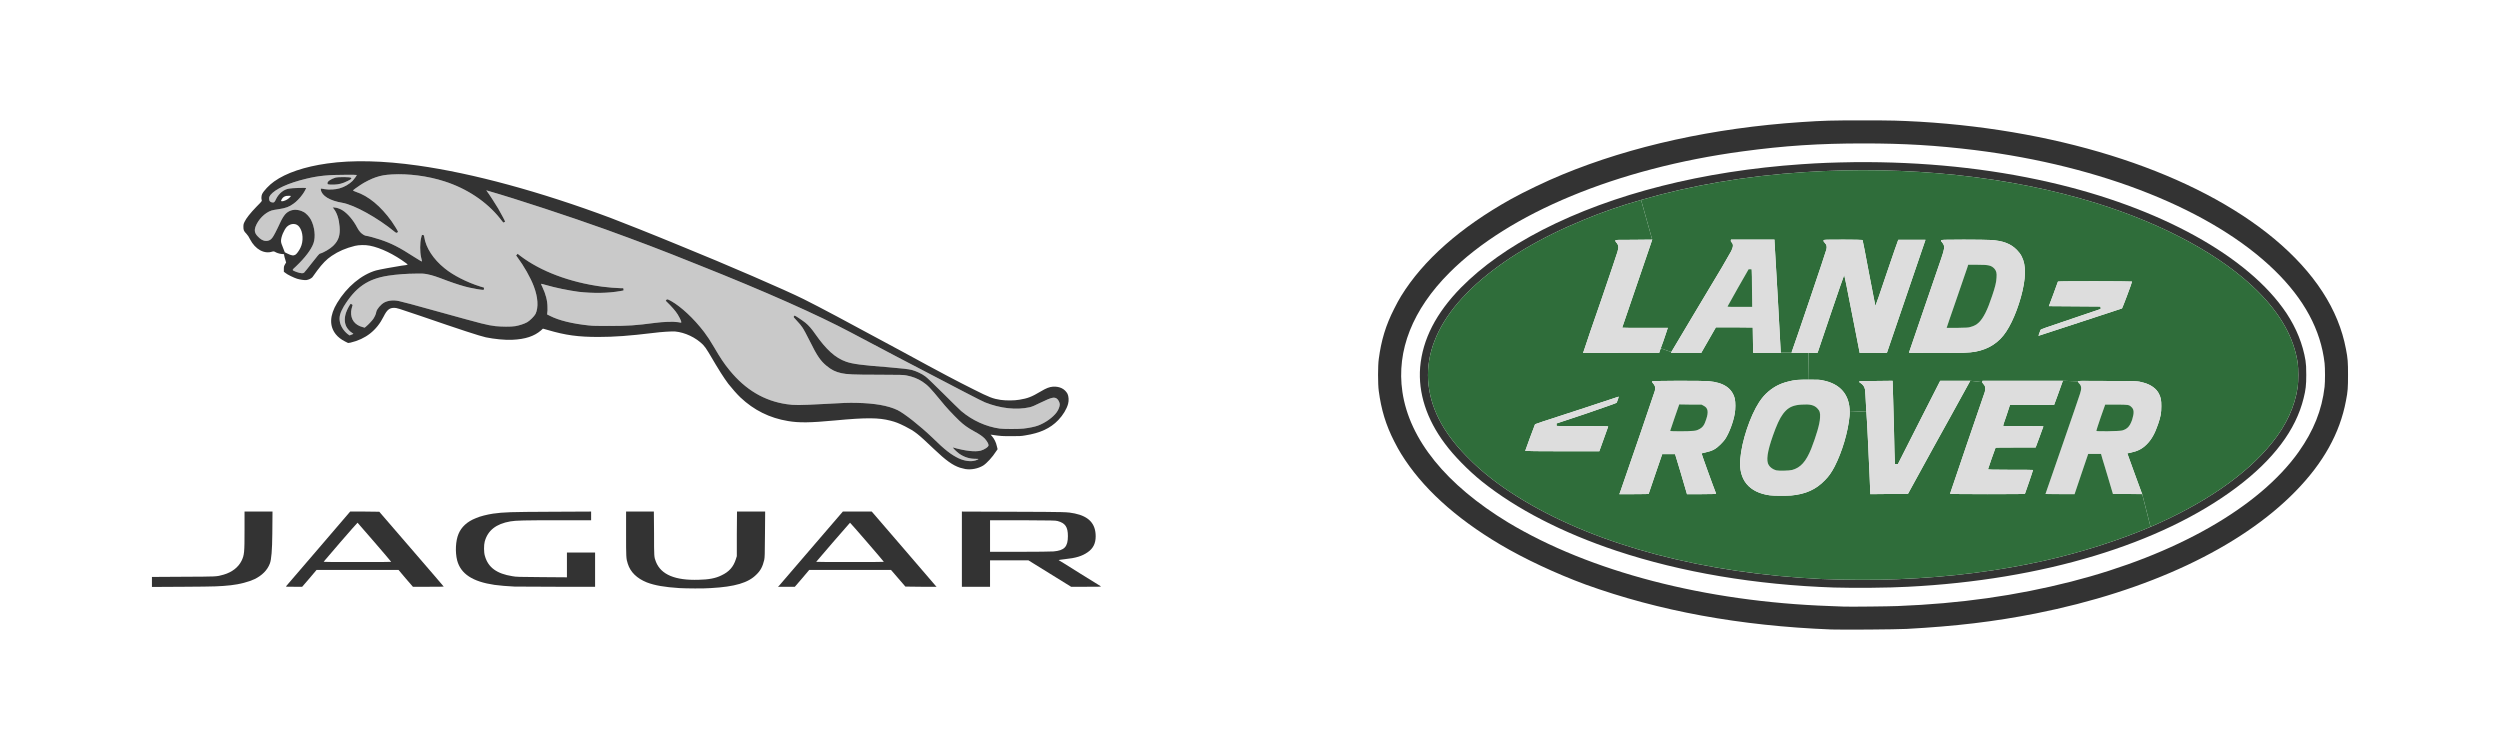
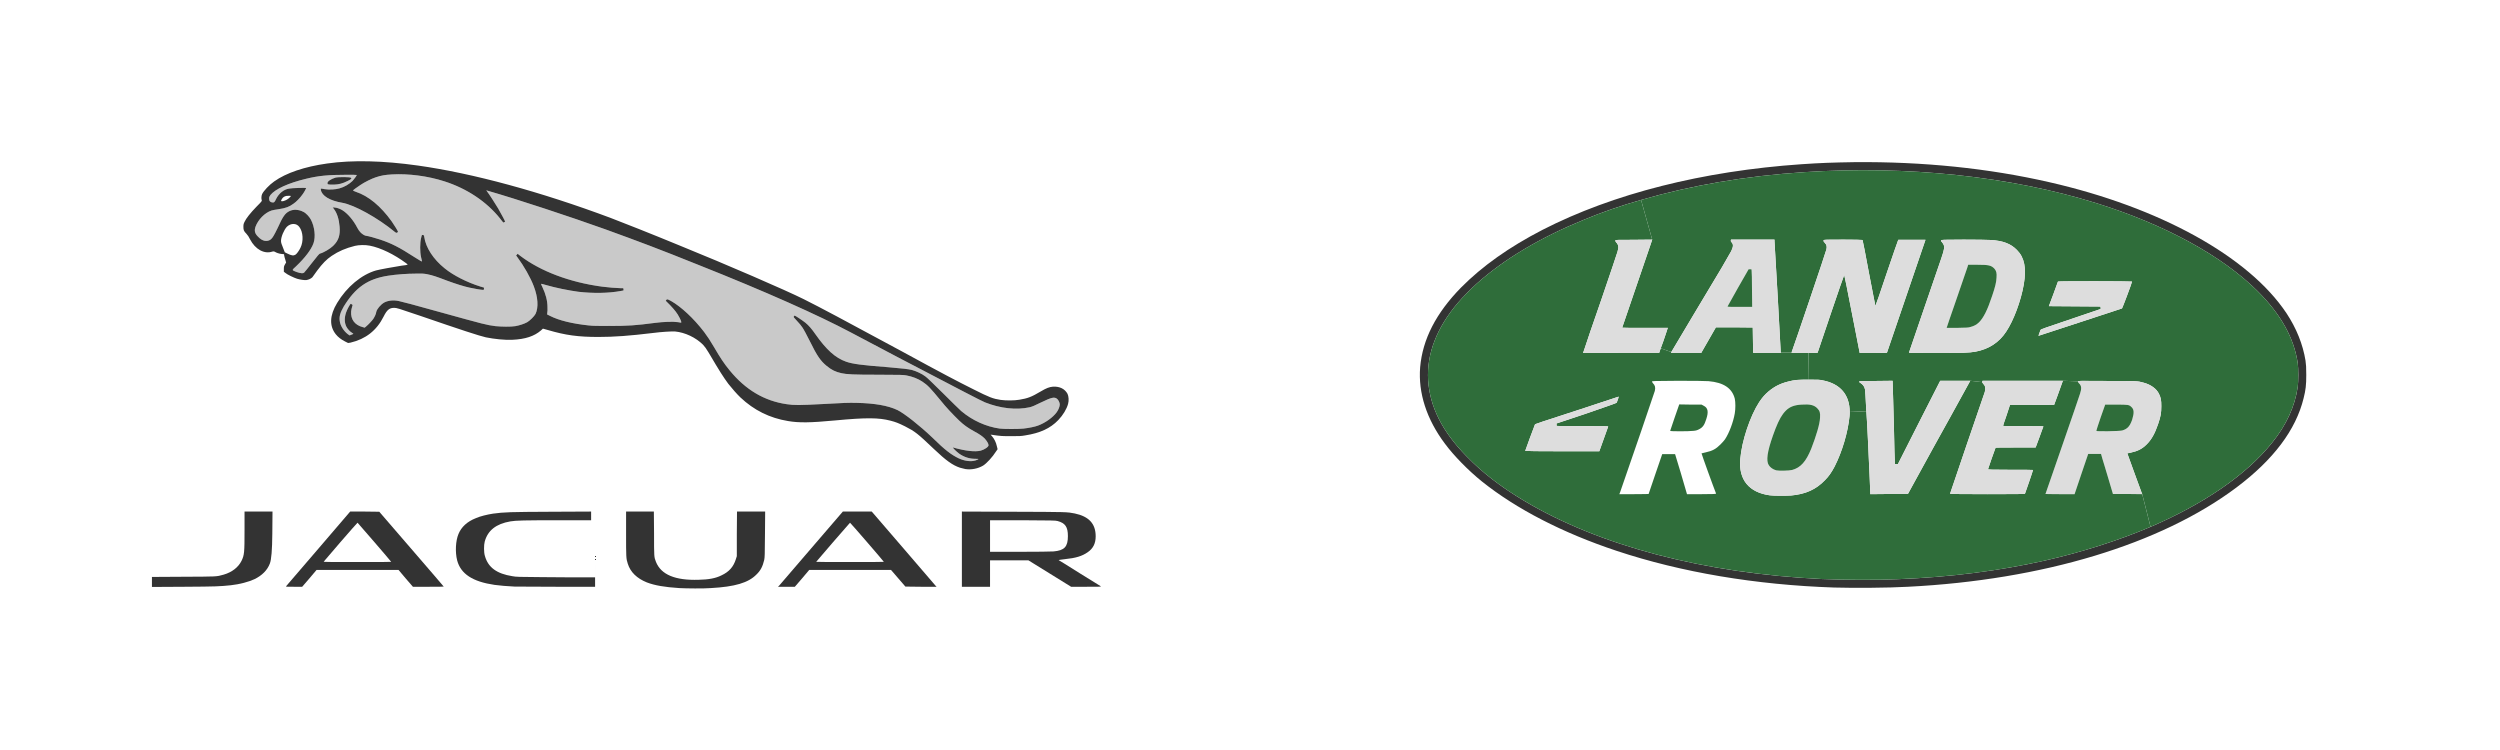
<svg xmlns="http://www.w3.org/2000/svg" id="Layer_1" viewBox="0 0 132.292 39.688">
  <defs>
    <style>.cls-1{fill:#2f6d3a;}.cls-2{fill:#333;}.cls-3{fill:#c9c9c9;}.cls-4{fill:#ddd;}</style>
  </defs>
  <path class="cls-3" d="m56.08,21.4c0,.11-.07.29-.16.41-.2.28-.61.57-.99.71-.15.06-.49.13-.77.16-.26.03-1.04.03-1.26,0-.72-.1-1.45-.43-2.04-.93-.09-.08-.52-.5-.95-.93-.47-.46-.84-.83-.93-.89-.19-.15-.5-.29-.72-.35-.21-.05-.48-.08-1.29-.15-1.34-.1-1.86-.17-2.2-.29-.57-.2-1.05-.64-1.62-1.45-.2-.29-.36-.47-.53-.61-.15-.12-.54-.38-.57-.38-.01,0-.03.02-.04.04-.03.04-.02.05.16.24.11.11.24.27.29.35.06.08.23.4.39.72.39.79.57,1.05.9,1.32.26.21.46.31.78.38.29.06.58.08,1.96.08,1.18,0,1.35.01,1.49.04.31.06.59.17.82.32.3.2.42.33.99,1.02.26.33.64.73.97,1.05.23.22.45.38.78.56s.42.25.56.38c.12.13.21.28.21.36,0,.09-.21.23-.42.29-.3.07-.79.02-1.46-.17-.05-.01.2.24.33.33.26.18.54.27.85.27.22,0,.22.01,0,.09-.24.07-.57.03-.89-.12-.39-.19-.72-.44-1.37-1.08-.67-.64-1.48-1.28-1.86-1.47-.51-.24-1.21-.36-2.16-.38-.44-.01-.69,0-1.75.06-1.3.07-1.56.07-1.95.01-1.18-.17-2.18-.76-3.02-1.79-.29-.35-.5-.67-.82-1.22-.21-.36-.35-.57-.53-.81-.55-.72-1.22-1.34-1.75-1.64-.19-.1-.21-.11-.25-.06l-.03.05.22.22c.24.25.39.44.49.64.07.12.13.28.11.29,0,.01-.08,0-.17-.02-.24-.04-.8-.02-1.24.04-.99.13-1.4.16-2.37.16-.66,0-.88,0-1.14-.03-.84-.09-1.55-.26-2.02-.5l-.16-.08.01-.09c.01-.05.02-.19.01-.3,0-.33-.09-.68-.27-1.06-.04-.08-.07-.15-.07-.17,0-.01.11.02.25.06.51.15,1.21.29,1.72.36.78.09,1.6.08,2.24-.04.08-.01.15-.03.15-.03.01-.01.01-.04,0-.07l-.01-.05h-.16c-.18,0-.66-.04-.96-.08-1.71-.23-3.25-.81-4.33-1.63l-.14-.11-.04.05-.04.04.06.08c.35.47.71,1.1.88,1.56.22.58.25,1.11.09,1.45-.07.13-.29.35-.44.44-.16.09-.41.17-.63.21-.24.04-.74.03-1.05,0-.51-.07-.47-.06-3.11-.79-1.03-.29-1.93-.53-2.01-.54-.28-.06-.56-.03-.77.08-.19.11-.39.35-.42.5-.01.1-.08.25-.16.37-.06.09-.28.32-.38.4l-.07.06-.11-.03c-.42-.11-.64-.41-.61-.83.01-.07.03-.18.05-.24l.03-.1-.04-.03c-.02-.02-.05-.03-.06-.03-.03,0-.19.29-.24.44-.1.28-.1.53,0,.75.06.13.21.29.32.35l.06.04c0,.01-.04.03-.1.05l-.1.04-.1-.07c-.22-.17-.39-.45-.42-.68-.04-.24.02-.45.21-.78.62-1.01,1.26-1.46,2.35-1.63.44-.07,1.03-.11,1.45-.11.36-.01.44,0,.61.03.3.06.5.13,1.05.34.52.19.91.31,1.19.37.21.05.63.12.71.12.05,0,.06-.01.06-.06v-.06l-.2-.06c-.7-.22-1.43-.59-1.88-.96-.6-.48-1-1.1-1.08-1.66-.01-.08-.01-.09-.06-.1-.03-.01-.06-.01-.06-.01-.01.01-.03.09-.05.18-.06.25-.06.73,0,.99.02.1.05.2.05.22.01.04-.07,0-.41-.22-.79-.51-1.2-.72-1.8-.92-.2-.07-.67-.2-.74-.2s-.22-.09-.31-.19c-.05-.05-.12-.15-.16-.23-.21-.41-.52-.77-.8-.94-.13-.08-.32-.14-.42-.14h-.08l.06.08c.17.22.27.55.3.93.04.45-.05.74-.34,1.02-.15.15-.52.37-.7.41-.04.01-.13.12-.42.49-.2.26-.39.49-.42.52-.03.02-.07.03-.11.03-.13,0-.47-.12-.49-.17-.01-.02.05-.09.19-.21.46-.44.79-.87.91-1.21s.06-.87-.14-1.25c-.08-.15-.26-.35-.4-.41-.24-.13-.53-.14-.73-.04-.23.11-.35.28-.63.9-.18.37-.26.51-.35.59-.2.16-.46.11-.69-.14-.17-.17-.2-.31-.13-.52.14-.38.49-.74.85-.86.06-.02.23-.05.38-.07.38-.06.55-.12.78-.29.14-.09.36-.32.47-.48.08-.1.2-.32.2-.35,0-.02-.77,0-.9.03-.28.04-.54.25-.69.55-.08.18-.11.2-.22.18-.1-.02-.15-.08-.15-.2,0-.08.01-.1.07-.19.25-.31.93-.63,1.89-.86.66-.16,1.16-.21,2.12-.21.31,0,.56,0,.56.01,0,.03-.13.21-.22.31-.19.18-.42.32-.7.4-.21.06-.54.08-.78.04-.22-.04-.21-.05-.2.04.05.31.47.57,1.13.68.64.11,1.88.8,2.78,1.54q.08.07.13.04c.02-.02.04-.04.04-.05,0-.03-.21-.37-.33-.54-.58-.81-1.23-1.35-1.9-1.57-.08-.03-.15-.06-.15-.07,0-.02.21-.17.39-.29.2-.14.6-.34.82-.41.27-.09.48-.13.85-.15.86-.05,1.9.08,2.79.37,1.18.38,2.22,1.07,2.93,1.96.09.12.17.22.18.22s.08-.04.09-.05c0-.03-.2-.4-.37-.7-.13-.22-.47-.75-.6-.92l-.03-.04.1.03c1.53.44,4.35,1.37,6.19,2.03,1.87.68,2.78,1.02,4.97,1.9,3.52,1.4,6.28,2.63,8.05,3.57.92.49,1.3.69,2.5,1.32,3.37,1.76,4.4,2.3,4.58,2.37.8.32,1.66.42,2.37.26.12-.03.25-.08.59-.25.56-.27.71-.31.85-.2.07.05.15.2.15.3ZM18.39,9.58c.19-.09.23-.13.19-.17-.04-.05-.67-.05-.83-.01-.23.07-.44.2-.42.3,0,.04.01.05.06.06.03.01.15.01.28.01.27-.01.46-.06.72-.19Z" />
-   <path class="cls-2" d="m124.14,18.47c.1.51.11.7.11,1.37s-.01.87-.11,1.37c-.32,1.71-1.2,3.29-2.67,4.79-2.91,2.98-7.8,5.28-13.73,6.46-2.22.44-4.27.68-6.85.82-.62.03-3.34.05-3.98.03-4.85-.19-9.13-.98-13.01-2.38-1.57-.58-3.24-1.36-4.52-2.12-2.38-1.41-4.15-3.03-5.24-4.8-.09-.14-.25-.43-.36-.65-.45-.88-.69-1.69-.82-2.67-.05-.37-.05-1.33,0-1.69.13-.99.37-1.79.82-2.67.11-.22.27-.52.36-.66,1.17-1.9,3.14-3.64,5.81-5.13.68-.38,1.91-.97,2.72-1.3,3.68-1.52,8.01-2.47,12.65-2.78,1.22-.08,1.55-.09,3.24-.09,1.65,0,1.85.01,3.02.07,7.7.46,14.61,2.74,18.77,6.2,2.13,1.78,3.4,3.74,3.79,5.83Zm-1.13,2c.03-.26.03-.99,0-1.25-.2-1.76-1.08-3.39-2.64-4.91-3.26-3.18-9.13-5.53-15.88-6.37-2.05-.25-3.71-.35-5.89-.35-2.34,0-4.17.12-6.39.42-6.62.89-12.37,3.27-15.51,6.42-1.95,1.95-2.81,4.12-2.49,6.3.37,2.53,2.32,4.93,5.6,6.92,4.33,2.6,10.43,4.19,17.02,4.42.3.01.65.02.77.03.4.01,2.36-.01,2.82-.03,3.32-.13,6.26-.55,9.17-1.29,5.55-1.42,9.96-3.93,12.05-6.87.79-1.12,1.23-2.21,1.37-3.44Z" />
  <path class="cls-2" d="m122,19.08c.03.22.04.34.04.76,0,.55-.03.79-.14,1.23-.41,1.68-1.6,3.26-3.56,4.73-4,3-10.25,4.89-17.38,5.25-1.05.06-2.87.07-3.91.04-4.16-.14-8.1-.81-11.5-1.94-2.86-.95-5.32-2.22-7.14-3.68-.72-.58-1.48-1.36-1.94-1.98-.98-1.3-1.43-2.7-1.32-4.06.13-1.48.84-2.86,2.16-4.21,1.13-1.14,2.54-2.14,4.32-3.06,3.73-1.91,8.47-3.11,13.7-3.47,1.03-.07,1.62-.09,2.82-.11,3.61-.03,7.06.32,10.29,1.06,5.84,1.33,10.55,3.93,12.55,6.93.53.8.87,1.65,1.01,2.51Zm-.41,1.39c.04-.3.04-.95,0-1.25-.2-1.34-.89-2.58-2.12-3.81-1.89-1.88-4.92-3.53-8.54-4.66-4.56-1.42-10.01-2-15.46-1.64-3.08.2-5.99.7-8.63,1.47-1.06.3-2.07.65-3.03,1.05-2.32.95-4.23,2.09-5.68,3.39-.28.25-.75.73-.97.99-1.13,1.32-1.67,2.72-1.59,4.1.09,1.41.75,2.73,2.04,4.04.82.85,1.79,1.6,3.01,2.33,4,2.4,9.56,3.86,15.78,4.16,1.12.05,2.96.06,4.01.01,2.8-.11,5.34-.44,7.77-.98,2.02-.46,3.92-1.07,5.62-1.79,2.81-1.21,5.07-2.75,6.43-4.45.76-.94,1.21-1.93,1.36-2.96Z" />
  <path class="cls-1" d="m121.59,19.22c.04.3.04.95,0,1.25-.15,1.03-.6,2.02-1.36,2.96-1.36,1.7-3.62,3.24-6.43,4.45l-.44-1.73-.04-.1c-.09-.23-.75-2.06-.75-2.06,0,0,.09-.02.19-.04.37-.08.6-.2.84-.44.25-.25.43-.57.6-1.07.14-.41.17-.59.17-.94,0-.33-.02-.44-.12-.65-.13-.28-.44-.5-.82-.6-.32-.09-.33-.09-1.93-.09-1.51-.01-1.53-.01-1.54.02l-.8-.03h-4.25l-.01.04c-.01.01-.01.02-.01.03l-.63-.07h-1.59l-1.12,2.2-1.12,2.21h-.16v-.08c-.01-.05-.03-.91-.05-1.91-.03-1.01-.05-1.96-.06-2.12l-.01-.3-.88.01c-.99,0-.98,0-.8.12.12.08.19.18.22.33.01.06.03.38.07,1.15l-.88.04c0-.9-.49-1.49-1.42-1.67-.18-.04-.25-.04-.74-.04l-.02-1.41.48-.01.7-2.07c.38-1.12.7-2.05.71-2.05.01.01.1.44.59,2.95l.23,1.18h.72l.72-.01,1.02-2.99,1.02-2.99h-1.44c-.01,0-.28.8-.61,1.76-.32.96-.59,1.74-.6,1.74,0,0-.16-.79-.34-1.74-.18-.96-.33-1.75-.34-1.75,0-.01-.46-.02-1.02-.02-1.01,0-1.02,0-1.04.04-.02.03-.01.05.06.13.1.1.12.18.09.34-.01.09-1.73,5.16-1.85,5.47h-.57v-.04c0-.04-.07-1.36-.16-2.94-.09-1.57-.17-2.9-.17-2.93v-.07h-2.3l-.01.04c-.01.03,0,.05.03.09.11.11.11.23-.01.48-.05.09-.27.48-.5.87-.75,1.24-2.46,4.12-2.67,4.47l-.56-.2.14-.38c.11-.34.22-.63.22-.66l.02-.04h-1.21c-.67,0-1.21,0-1.21-.01s1.16-3.4,1.51-4.42l.08-.24-.59-2.1c2.64-.77,5.55-1.27,8.63-1.47,5.45-.36,10.9.22,15.46,1.64,3.62,1.13,6.65,2.78,8.54,4.66,1.23,1.23,1.92,2.47,2.12,3.81Zm-8.77-4.32c0-.02-3.9-.03-3.92,0,0,.01-.11.31-.24.66l-.24.64,1.37.01,1.36.01.01.07v.06c-.01,0-2.35.8-2.88.98-.26.09-.3.11-.31.15-.01.02-.04.1-.06.17-.02.06-.04.1-.04.12.02,0,4.39-1.44,4.42-1.45.02-.01.53-1.36.53-1.42Zm-5.73.16c.15-.87.04-1.43-.36-1.83-.32-.33-.73-.49-1.38-.53-.14-.01-.79-.02-1.44-.02-1.13,0-1.18.01-1.19.04-.02.02-.01.04.03.08.03.03.07.09.09.13.07.13.05.26-.11.73-.16.45-1.69,4.94-1.71,4.99-.02.03.06.03,1.44.03,1.49,0,1.69-.01,2.07-.07.7-.13,1.25-.48,1.63-1.06.4-.6.78-1.63.93-2.49Z" />
  <path class="cls-4" d="m114.25,20.85c.1.21.12.32.12.65,0,.35-.03.53-.17.94-.17.5-.35.82-.6,1.07-.24.24-.47.36-.84.44-.1.02-.19.04-.19.04,0,0,.66,1.83.75,2.06l.04.1-.77-.01h-.78l-.24-.81c-.13-.45-.28-.92-.32-1.06l-.07-.25h-.68l-.36,1.06-.36,1.07h-.77c-.43,0-.77-.01-.77-.01,0,0,.4-1.16.89-2.57s.91-2.64.94-2.74c.09-.27.08-.42-.06-.55-.04-.04-.06-.07-.05-.1s.03-.03,1.54-.02c1.6,0,1.61,0,1.93.09.38.1.69.32.82.6Zm-1.42,1.35c.11-.36.1-.54-.05-.67-.12-.11-.15-.12-.8-.12h-.58l-.24.68c-.13.38-.23.69-.23.71,0,.04,1.21.02,1.37-.02.28-.08.41-.23.53-.58Z" />
  <path class="cls-1" d="m113.36,26.15l.44,1.73c-1.7.72-3.6,1.33-5.62,1.79-2.43.54-4.97.87-7.77.98-1.05.05-2.89.04-4.01-.01-6.22-.3-11.78-1.76-15.78-4.16-1.22-.73-2.19-1.48-3.01-2.33-1.29-1.31-1.95-2.63-2.04-4.04-.08-1.38.46-2.78,1.59-4.1.22-.26.69-.74.97-.99,1.45-1.3,3.36-2.44,5.68-3.39.96-.4,1.97-.75,3.03-1.05l.59,2.1-.97.01c-.93,0-.98,0-.98.04-.01.01.01.05.03.08.14.14.16.27.08.52-.02.08-.4,1.2-.84,2.49-.45,1.29-.85,2.46-.89,2.6l-.09.26,2.02-.01h2.01l.08-.24.56.2c-.01.03-.02.04-.02.04,0,.01.36.01.8.01h.8l.39-.68.39-.68h.97l.98.01.01.67c.01.37.01.67.01.67.01.01.33.01.73.01h.73v-.02h.57c0,.02.13.02.69.02h.21l.02,1.41c-.59,0-.74.01-1.09.1-.41.1-.73.26-1.04.52-.2.17-.34.33-.5.57-.48.74-.92,2.05-1,3.01-.1,1.09.46,1.77,1.56,1.92.21.03.84.03,1.13.01.77-.07,1.32-.32,1.79-.81.2-.2.34-.4.51-.72.4-.78.71-1.83.79-2.66.01-.08.01-.16.01-.23l.88-.04c.03.41.06.94.09,1.62.07,1.46.12,2.68.12,2.71v.06l1-.01h.99l.62-1.13c.34-.62,1.08-1.97,1.65-2.99l1.03-1.87.63.07c0,.02.02.04.05.08.12.12.14.24.09.44-.02.06-.44,1.29-.94,2.74-.49,1.45-.9,2.64-.9,2.65s.7.02,1.98.02c1.09,0,1.98-.01,1.98-.01,0,0,.1-.29.22-.63s.21-.63.21-.64-.53-.01-1.19-.01c-.94,0-1.19-.01-1.19-.03s.38-1.11.4-1.14c0-.01.43-.01,1.07-.01h1.05l.2-.54c.11-.3.2-.56.21-.57,0-.02-.22-.02-1.06-.02-.58,0-1.06-.01-1.07-.01,0-.04.08-.28.18-.56l.18-.55h1.17l1.17-.01.18-.49c.1-.27.2-.56.23-.64l.05-.14.8.03c-.01.03.01.06.05.1.14.13.15.28.06.55-.03.1-.45,1.33-.94,2.74s-.89,2.57-.89,2.57c0,0,.34.01.77.01h.77l.36-1.07.36-1.06h.68l.07.25c.04.14.19.61.32,1.06l.24.81h.78l.77.01Zm-21.56-4.28c.04-.23.04-.58,0-.77-.14-.55-.58-.86-1.39-.93-.13-.01-.7-.02-1.59-.02-1.34.01-1.39.01-1.4.04,0,.02.02.06.05.09.11.11.14.22.1.4-.02.08-1.3,3.83-1.84,5.37l-.04.1h.77c.43,0,.78-.01.78-.01,0,0,.16-.48.36-1.06l.36-1.05h.68l.3.99c.16.55.3,1.02.31,1.06l.02.07h.77c.61,0,.77-.01.77-.03-.13-.32-.77-2.09-.77-2.13,0,0,.09-.02.21-.05.37-.08.55-.18.79-.42.09-.09.2-.21.24-.27.22-.33.44-.91.52-1.38Zm-6.25-.56c.04-.09.12-.33.1-.32s-3.35,1.11-4.02,1.32c-.22.08-.4.14-.4.14-.01.01-.52,1.39-.52,1.41,0,.01.76.02,1.96.02h1.96l.23-.64c.13-.36.24-.66.24-.67,0-.02-.29-.02-1.36-.02l-1.37-.01v-.06l-.01-.07,1.59-.53c1.07-.37,1.59-.55,1.6-.57Z" />
  <path class="cls-1" d="m112.78,21.53c.15.13.16.31.05.67-.12.35-.25.5-.53.58-.16.04-1.37.06-1.37.02,0-.02.1-.33.23-.71l.24-.68h.58c.65,0,.68.01.8.12Z" />
  <path class="cls-4" d="m108.9,14.9c.02-.03,3.92-.02,3.92,0,0,.06-.51,1.41-.53,1.42-.03.01-4.4,1.45-4.42,1.45,0-.02.02-.06.04-.12.02-.07.05-.15.06-.17.01-.04.05-.06.31-.15.53-.18,2.87-.98,2.88-.98v-.06l-.01-.07-1.36-.01-1.37-.01.24-.64c.13-.35.24-.65.24-.66Z" />
  <path class="cls-4" d="m109.16,20.15l-.05.14c-.03.08-.13.37-.23.64l-.18.49-1.17.01h-1.17l-.18.55c-.1.28-.18.52-.18.56.01,0,.49.01,1.07.01.84,0,1.06,0,1.06.02-.01.01-.1.27-.21.57l-.2.54h-1.05c-.64,0-1.07,0-1.07.01-.02.03-.4,1.12-.4,1.14s.25.03,1.19.03c.66,0,1.19,0,1.19.01s-.09.3-.21.64-.22.63-.22.63c0,0-.89.01-1.98.01-1.28,0-1.98-.01-1.98-.02s.41-1.2.9-2.65c.5-1.45.92-2.68.94-2.74.05-.2.03-.32-.09-.44-.03-.04-.05-.06-.05-.08,0-.01,0-.02.01-.03l.01-.04h4.25Z" />
  <path class="cls-4" d="m106.73,13.23c.4.4.51.96.36,1.83-.15.86-.53,1.89-.93,2.49-.38.58-.93.93-1.63,1.06-.38.06-.58.07-2.07.07-1.38,0-1.46,0-1.44-.03.02-.05,1.55-4.54,1.71-4.99.16-.47.18-.6.11-.73-.02-.04-.06-.1-.09-.13-.04-.04-.05-.06-.03-.08.01-.03.06-.04,1.19-.04.65,0,1.3.01,1.44.02.65.04,1.06.2,1.38.53Zm-1.08,1.46c.02-.24-.01-.35-.11-.47-.17-.18-.3-.21-.92-.21h-.47l-.05.16c-.03.09-.29.83-.57,1.66-.29.83-.52,1.51-.52,1.52h.56c.51-.01.59-.01.71-.05.19-.05.31-.12.44-.24.24-.24.45-.65.7-1.41.16-.47.22-.72.23-.96Z" />
  <path class="cls-1" d="m105.54,14.22c.1.12.13.23.11.47-.01.24-.07.49-.23.96-.25.76-.46,1.17-.7,1.41-.13.12-.25.19-.44.24-.12.04-.2.04-.71.05h-.56c0-.01.23-.69.52-1.52.28-.83.54-1.57.57-1.66l.05-.16h.47c.62,0,.75.03.92.21Z" />
  <path class="cls-4" d="m104.26,20.15l-1.03,1.87c-.57,1.02-1.31,2.37-1.65,2.99l-.62,1.13h-.99l-1,.01v-.06c0-.03-.05-1.25-.12-2.71-.03-.68-.06-1.21-.09-1.62-.04-.77-.06-1.09-.07-1.15-.03-.15-.1-.25-.22-.33-.18-.12-.19-.12.8-.12l.88-.01.01.3c.01.16.03,1.11.06,2.12.02,1,.04,1.86.05,1.91v.08h.16l1.12-2.21,1.12-2.2h1.59Z" />
  <path class="cls-4" d="m101.89,12.69l-1.02,2.99-1.02,2.99-.72.01h-.72l-.23-1.18c-.49-2.51-.58-2.94-.59-2.95-.01,0-.33.93-.71,2.05l-.7,2.07-.48.01h-.21c-.56,0-.69,0-.69-.02.12-.31,1.84-5.38,1.85-5.47.03-.16.01-.24-.09-.34-.07-.08-.08-.1-.06-.13.02-.04.03-.04,1.04-.04.56,0,1.02.01,1.02.02.01,0,.16.79.34,1.75.18.95.34,1.74.34,1.74.01,0,.28-.78.6-1.74.33-.96.6-1.76.61-1.76h1.44Z" />
  <path class="cls-4" d="m97.88,21.8c0,.07,0,.15-.01.23-.08.83-.39,1.88-.79,2.66-.17.32-.31.52-.51.72-.47.49-1.02.74-1.79.81-.29.02-.92.02-1.13-.01-1.1-.15-1.66-.83-1.56-1.92.08-.96.52-2.27,1-3.01.16-.24.3-.4.5-.57.31-.26.63-.42,1.04-.52.35-.09.5-.1,1.09-.1.49,0,.56,0,.74.04.93.18,1.42.77,1.42,1.67Zm-1.57.31c.02-.26-.01-.37-.15-.51-.17-.17-.39-.22-.82-.19-.38.02-.63.11-.84.32s-.36.48-.55.96c-.37.97-.49,1.53-.4,1.82.06.18.23.32.45.38.13.03.67.02.83-.02.45-.12.74-.44,1.02-1.14.26-.67.45-1.3.46-1.62Z" />
  <path class="cls-1" d="m96.16,21.6c.14.14.17.25.15.51-.01.32-.2.95-.46,1.62-.28.7-.57,1.02-1.02,1.14-.16.04-.7.05-.83.02-.22-.06-.39-.2-.45-.38-.09-.29.03-.85.4-1.82.19-.48.34-.75.55-.96s.46-.3.84-.32c.43-.03.65.02.82.19Z" />
  <path class="cls-4" d="m94.23,18.66v.02h-.73c-.4,0-.72,0-.73-.01,0,0,0-.3-.01-.67l-.01-.67-.98-.01h-.97l-.39.68-.39.68h-.8c-.44,0-.8,0-.8-.01,0,0,.01-.01.02-.04.21-.35,1.92-3.23,2.67-4.47.23-.39.45-.78.5-.87.12-.25.12-.37.01-.48-.03-.04-.04-.06-.03-.09l.01-.04h2.3v.07c0,.03.08,1.36.17,2.93.09,1.58.16,2.9.16,2.94v.04Zm-1.51-2.42l-.01-.92c0-.5-.01-.95-.02-1l-.01-.07h-.15l-.55.96c-.3.54-.55.99-.56,1-.01.03.03.03.65.03h.65Z" />
  <path class="cls-1" d="m92.71,15.32l.01.92h-.65c-.62,0-.66,0-.65-.03.01-.01.26-.46.56-1l.55-.96h.15l.01.07c.01.05.02.5.02,1Z" />
-   <path class="cls-4" d="m91.8,21.1c.04.19.04.54,0,.77-.08.47-.3,1.05-.52,1.38-.04.06-.15.18-.24.27-.24.24-.42.34-.79.42-.12.03-.21.05-.21.05,0,.04.64,1.81.77,2.13,0,.02-.16.03-.77.03h-.77l-.02-.07c-.01-.04-.15-.51-.31-1.06l-.3-.99h-.68l-.36,1.05c-.2.58-.36,1.06-.36,1.06,0,0-.35.01-.78.01h-.77l.04-.1c.54-1.54,1.82-5.29,1.84-5.37.04-.18.01-.29-.1-.4-.03-.03-.05-.07-.05-.09.01-.03.06-.03,1.4-.04.89,0,1.46.01,1.59.02.81.07,1.25.38,1.39.93Zm-1.51,1.08c.13-.39.09-.6-.14-.71l-.11-.06h-.59l-.59-.01-.24.69c-.13.38-.24.7-.24.71,0,.03.98.03,1.22,0,.14-.01.2-.03.3-.08.2-.1.29-.22.39-.54Z" />
  <path class="cls-1" d="m90.15,21.47c.23.11.27.32.14.71-.1.32-.19.44-.39.54-.1.05-.16.07-.3.08-.24.03-1.22.03-1.22,0,0-.01.11-.33.24-.71l.24-.69.59.01h.59l.11.06Z" />
  <path class="cls-4" d="m88.26,17.35l-.02.04c0,.03-.11.32-.22.66l-.14.38-.08.24h-2.01l-2.02.01.09-.26c.04-.14.44-1.31.89-2.6.44-1.29.82-2.41.84-2.49.08-.25.06-.38-.08-.52-.02-.03-.04-.07-.03-.08,0-.04.05-.04.98-.04l.97-.01-.08.24c-.35,1.02-1.51,4.41-1.51,4.42s.54.01,1.21.01h1.21Z" />
  <path class="cls-4" d="m85.65,20.99c.02-.01-.06.23-.1.32-.01.02-.53.2-1.6.57l-1.59.53.01.07v.06l1.37.01c1.07,0,1.36,0,1.36.02,0,.01-.11.31-.24.67l-.23.64h-1.96c-1.2,0-1.96-.01-1.96-.02,0-.02.51-1.4.52-1.41,0,0,.18-.06.4-.14.67-.21,4-1.31,4.02-1.32Z" />
  <path class="cls-2" d="m58.26,31.03c0,.02-.15.02-.77.02h-.81l-1.13-.7-1.13-.7h-2.03v1.4h-1.49v-3.98l2.7.01c2.87.01,2.86.01,3.27.09.76.16,1.11.55,1.11,1.21,0,.37-.13.64-.42.84-.3.21-.63.31-1.22.37-.25.03-.32.04-.32.05.01,0,.51.31,1.11.69.6.37,1.12.69,1.13.7Zm-1.75-2.66c0-.49-.14-.69-.55-.8-.12-.03-.26-.03-1.85-.04h-1.72v1.67h1.57c.9,0,1.67-.01,1.79-.02.58-.05.76-.25.76-.81Z" />
  <path class="cls-2" d="m56.49,20.84c.06.13.08.35.03.53-.07.27-.27.6-.52.86-.42.44-.97.69-1.75.81-.21.04-.33.04-.74.04-.46,0-.54,0-1.01-.07l-.08-.01.08.09c.11.13.21.32.25.52l.04.16-.07.1c-.2.32-.52.66-.7.77-.27.16-.63.23-.94.18-.06-.01-.18-.04-.28-.07-.39-.13-.74-.38-1.38-.99-.86-.82-1-.93-1.53-1.2-.34-.17-.5-.23-.77-.3-.62-.16-1.26-.17-2.95-.01-1.28.12-1.89.13-2.47.03-.97-.16-1.8-.57-2.52-1.25-.17-.16-.46-.49-.64-.72-.27-.37-.44-.63-1.04-1.65-.13-.22-.2-.31-.3-.42-.38-.38-.95-.65-1.48-.7-.18-.01-.72.02-1.17.08-1.24.15-2.05.21-2.88.21-1.08,0-1.74-.09-2.69-.37l-.25-.07-.11.1c-.35.3-.82.46-1.51.49-.39.02-.96-.04-1.4-.13-.35-.08-1.3-.39-3.45-1.13-1.2-.41-1.27-.43-1.4-.43-.25,0-.38.1-.56.46-.37.74-.95,1.19-1.75,1.38l-.13.02-.16-.08c-.2-.1-.37-.23-.49-.38-.35-.44-.33-1,.07-1.66.51-.85,1.29-1.5,2.06-1.72.18-.05.95-.19,1.34-.25.4-.05.37-.04.24-.14-.62-.46-1.34-.81-1.91-.92-.25-.05-.58-.04-.79.01-.48.12-.86.28-1.23.53-.27.18-.49.41-.76.77-.11.16-.23.32-.26.36-.07.07-.19.13-.32.15-.1.01-.32-.02-.49-.07-.16-.05-.54-.23-.62-.31l-.08-.06v-.15c0-.12.01-.15.06-.24l.06-.1-.04-.14c-.03-.08-.05-.18-.06-.22l-.01-.08-.12-.01c-.13-.01-.3-.07-.37-.12q-.05-.03-.12-.01c-.43.15-.91-.11-1.19-.65-.05-.11-.13-.23-.19-.29-.14-.14-.16-.2-.16-.37,0-.12.01-.16.06-.26.08-.18.31-.47.63-.8.29-.29.3-.31.28-.35-.03-.08-.02-.23.02-.32.08-.17.38-.49.64-.67.63-.45,1.6-.78,2.81-.95,1.34-.19,2.95-.15,4.8.11,2.9.41,6.47,1.38,10.19,2.77.58.22,2.2.86,3.7,1.48,2.44.99,5.58,2.35,6.52,2.82.92.46,2.06,1.07,5.19,2.76,2.2,1.2,2.93,1.58,3.77,2,.87.44,1.06.51,1.46.57.28.04.73.04,1-.01.43-.07.64-.15,1.11-.43.32-.19.46-.24.66-.26.36-.02.63.12.77.38Zm-.57.97c.09-.12.16-.3.16-.41,0-.1-.08-.25-.15-.3-.14-.11-.29-.07-.85.2-.34.17-.47.22-.59.25-.71.16-1.57.06-2.37-.26-.18-.07-1.21-.61-4.58-2.37-1.2-.63-1.58-.83-2.5-1.32-1.77-.94-4.53-2.17-8.05-3.57-2.19-.88-3.1-1.22-4.97-1.9-1.84-.66-4.66-1.59-6.19-2.03l-.1-.03.03.04c.13.17.47.7.6.92.17.3.37.67.37.7-.01.01-.08.05-.09.05s-.09-.1-.18-.22c-.71-.89-1.75-1.58-2.93-1.96-.89-.29-1.93-.42-2.79-.37-.37.02-.58.06-.85.15-.22.07-.62.27-.82.41-.18.12-.39.27-.39.29,0,.01.07.04.15.07.67.22,1.32.76,1.9,1.57.12.17.33.51.33.54,0,.01-.02.03-.04.05q-.05.03-.13-.04c-.9-.74-2.14-1.43-2.78-1.54-.66-.11-1.08-.37-1.13-.68-.01-.09-.02-.08.2-.04.24.04.57.02.78-.04.28-.08.51-.22.7-.4.09-.1.22-.28.22-.31,0-.01-.25-.01-.56-.01-.96,0-1.46.05-2.12.21-.96.23-1.64.55-1.89.86-.06.09-.07.11-.07.19,0,.12.05.18.15.2.11.02.14,0,.22-.18.15-.3.41-.51.69-.55.13-.03.9-.05.9-.03,0,.03-.12.25-.2.35-.11.16-.33.39-.47.48-.23.17-.4.23-.78.29-.15.02-.32.05-.38.07-.36.12-.71.48-.85.86-.07.21-.04.35.13.52.23.25.49.3.69.14.09-.08.17-.22.35-.59.28-.62.4-.79.63-.9.2-.1.49-.09.73.04.14.06.32.26.4.41.2.38.26.91.14,1.25s-.45.77-.91,1.21c-.14.12-.2.19-.19.21.02.05.36.17.49.17.04,0,.08-.01.11-.03.03-.03.22-.26.42-.52.29-.37.38-.48.42-.49.18-.04.55-.26.7-.41.29-.28.38-.57.34-1.02-.03-.38-.13-.71-.3-.93l-.06-.08h.08c.1,0,.29.06.42.14.28.17.59.53.8.94.04.08.11.18.16.23.09.1.24.19.31.19s.54.13.74.2c.6.2,1.01.41,1.8.92.34.22.42.26.41.22,0-.02-.03-.12-.05-.22-.06-.26-.06-.74,0-.99.02-.09.04-.17.05-.18,0,0,.03,0,.06.01.05.01.05.02.06.1.08.56.48,1.18,1.08,1.66.45.37,1.18.74,1.88.96l.2.06v.06c0,.05-.01.06-.06.06-.08,0-.5-.07-.71-.12-.28-.06-.67-.18-1.19-.37-.55-.21-.75-.28-1.05-.34-.17-.03-.25-.04-.61-.03-.42,0-1.01.04-1.45.11-1.09.17-1.73.62-2.35,1.63-.19.33-.25.54-.21.78.03.23.2.51.42.68l.1.07.1-.04c.06-.02.1-.04.1-.05l-.06-.04c-.11-.06-.26-.22-.32-.35-.1-.22-.1-.47,0-.75.05-.15.21-.44.24-.44.01,0,.04.01.06.03l.04.03-.03.1c-.02.06-.04.17-.05.24-.03.42.19.72.61.83l.11.03.07-.06c.1-.08.32-.31.38-.4.08-.12.15-.27.16-.37.03-.15.23-.39.42-.5.21-.11.49-.14.77-.08.08.01.98.25,2.01.54,2.64.73,2.6.72,3.11.79.31.03.81.04,1.05,0,.22-.04.47-.12.63-.21.15-.09.37-.31.44-.44.16-.34.13-.87-.09-1.45-.17-.46-.53-1.09-.88-1.56l-.06-.08.04-.04.04-.05.14.11c1.08.82,2.62,1.4,4.33,1.63.3.04.78.08.96.08h.16l.01.05c.01.03.01.06,0,.07,0,0-.07.02-.15.03-.64.12-1.46.13-2.24.04-.51-.07-1.21-.21-1.72-.36-.14-.04-.25-.07-.25-.06,0,.02.03.09.07.17.18.38.27.73.27,1.06.01.11,0,.25-.01.3l-.01.09.16.08c.47.24,1.18.41,2.02.5.26.03.48.03,1.14.03.97,0,1.38-.03,2.37-.16.44-.06,1-.08,1.24-.04.09.02.17.03.17.02.02-.01-.04-.17-.11-.29-.1-.2-.25-.39-.49-.64l-.22-.22.03-.05c.04-.05.06-.04.25.06.53.3,1.2.92,1.75,1.64.18.24.32.45.53.81.32.55.53.87.82,1.22.84,1.03,1.84,1.62,3.02,1.79.39.06.65.06,1.95-.01,1.06-.06,1.31-.07,1.75-.06.95.02,1.65.14,2.16.38.38.19,1.19.83,1.86,1.47.65.64.98.89,1.37,1.08.32.15.65.19.89.12.22-.08.22-.09,0-.09-.31,0-.59-.09-.85-.27-.13-.09-.38-.34-.33-.33.67.19,1.16.24,1.46.17.21-.06.42-.2.42-.29,0-.08-.09-.23-.21-.36-.14-.13-.23-.2-.56-.38s-.55-.34-.78-.56c-.33-.32-.71-.72-.97-1.05-.57-.69-.69-.82-.99-1.02-.23-.15-.51-.26-.82-.32-.14-.03-.31-.04-1.49-.04-1.38,0-1.67-.02-1.96-.08-.32-.07-.52-.17-.78-.38-.33-.27-.51-.53-.9-1.32-.16-.32-.33-.64-.39-.72-.05-.08-.18-.24-.29-.35-.18-.19-.19-.2-.16-.24.01-.02.03-.04.04-.04.03,0,.42.26.57.38.17.14.33.32.53.61.57.81,1.05,1.25,1.62,1.45.34.12.86.19,2.2.29.81.07,1.08.1,1.29.15.22.06.53.2.72.35.09.06.46.43.93.89.43.43.86.85.95.93.59.5,1.32.83,2.04.93.22.03,1,.03,1.26,0,.28-.03.62-.1.77-.16.38-.14.79-.43.99-.71ZM15.9,13.11c.17-.34.14-.84-.06-1.1-.15-.21-.45-.21-.66-.01-.15.16-.31.53-.31.75,0,.09.03.18.13.42l.07.18.12.06c.24.12.34.13.44.07.07-.04.2-.22.27-.37Zm-.57-2.66l.07-.08-.09-.01c-.21-.01-.34.05-.42.22q-.06.1.11.06c.14-.04.24-.1.33-.19Z" />
  <path class="cls-2" d="m49.56,31.05h-.83l-.82-.01-.38-.44-.38-.44h-4.33l-.38.45-.38.44h-.89l.06-.06c.02-.03.79-.92,1.71-1.99l1.66-1.93h1.53l1.68,1.95c.92,1.07,1.69,1.97,1.71,1.99l.04.04Zm-4.58-1.31c.99,0,1.79,0,1.79-.01,0-.02-1.77-2.07-1.79-2.07-.02.01-1.78,2.05-1.79,2.07,0,.01.81.01,1.79.01Z" />
  <path class="cls-2" d="m40.49,27.07l-.01,1.2c-.01,1.12-.01,1.2-.04,1.36-.08.34-.19.56-.41.77-.43.44-1.14.65-2.42.72-.36.03-1.31.02-1.66,0-.78-.05-1.3-.14-1.72-.3-.52-.21-.87-.54-1.01-.99-.09-.27-.09-.36-.09-1.6v-1.16h1.47l.01,1.16c0,1.25,0,1.24.1,1.5.27.68,1.02.99,2.26.95.53-.01.9-.08,1.2-.23.41-.19.64-.45.77-.86l.05-.16v-1.18l.01-1.18h1.49Z" />
-   <path class="cls-2" d="m31.49,29.24v1.81h-2.06c-1.14,0-2.13-.01-2.2-.01-.29-.01-.88-.06-1.06-.09-1.16-.17-1.79-.58-1.98-1.3-.11-.44-.08-1.03.07-1.39.15-.37.46-.66.92-.84.22-.1.59-.19.91-.24.59-.08.89-.09,3.1-.1l2.09-.01v.46h-1.74c-1.79,0-2.24.01-2.53.06-.76.13-1.2.48-1.36,1.07-.05.18-.05.58.01.76.17.61.63.94,1.45,1.07.21.04.33.04,1.56.05l1.33.01v-1.31h1.49Z" />
+   <path class="cls-2" d="m31.49,29.24v1.81h-2.06c-1.14,0-2.13-.01-2.2-.01-.29-.01-.88-.06-1.06-.09-1.16-.17-1.79-.58-1.98-1.3-.11-.44-.08-1.03.07-1.39.15-.37.46-.66.92-.84.22-.1.59-.19.91-.24.59-.08.89-.09,3.1-.1l2.09-.01v.46h-1.74c-1.79,0-2.24.01-2.53.06-.76.13-1.2.48-1.36,1.07-.05.18-.05.58.01.76.17.61.63.94,1.45,1.07.21.04.33.04,1.56.05l1.33.01h1.49Z" />
  <path class="cls-2" d="m23.48,31.04c0,.01-.36.01-.81.01h-.82l-.38-.44-.38-.45h-4.34l-.38.45-.38.44h-.44c-.42,0-.43,0-.41-.03.02-.02.79-.92,1.71-1.99l1.68-1.96h.77l.77.01,1.7,1.97c.94,1.08,1.7,1.98,1.71,1.99Zm-4.57-1.3c1.21,0,1.79,0,1.79-.01-.01-.03-1.77-2.07-1.78-2.07-.02,0-1.76,2.01-1.79,2.06,0,.02.37.02,1.78.02Z" />
  <path class="cls-2" d="m18.58,9.41c.04.04,0,.08-.19.17-.26.13-.45.18-.72.19-.13,0-.25,0-.28-.01-.05-.01-.06-.02-.06-.06-.02-.1.19-.23.42-.3.16-.04.79-.04.83.01Z" />
  <path class="cls-2" d="m14.42,27.07l-.01,1.17q-.01,1.28-.13,1.58c-.13.35-.42.64-.82.83-.3.14-.78.27-1.25.32-.58.06-.77.07-2.46.08l-1.71.01v-.53l1.66-.01c1.8-.01,1.74,0,2.13-.11.45-.13.78-.39.95-.73.15-.31.16-.44.16-1.65v-.96h1.48Z" />
</svg>